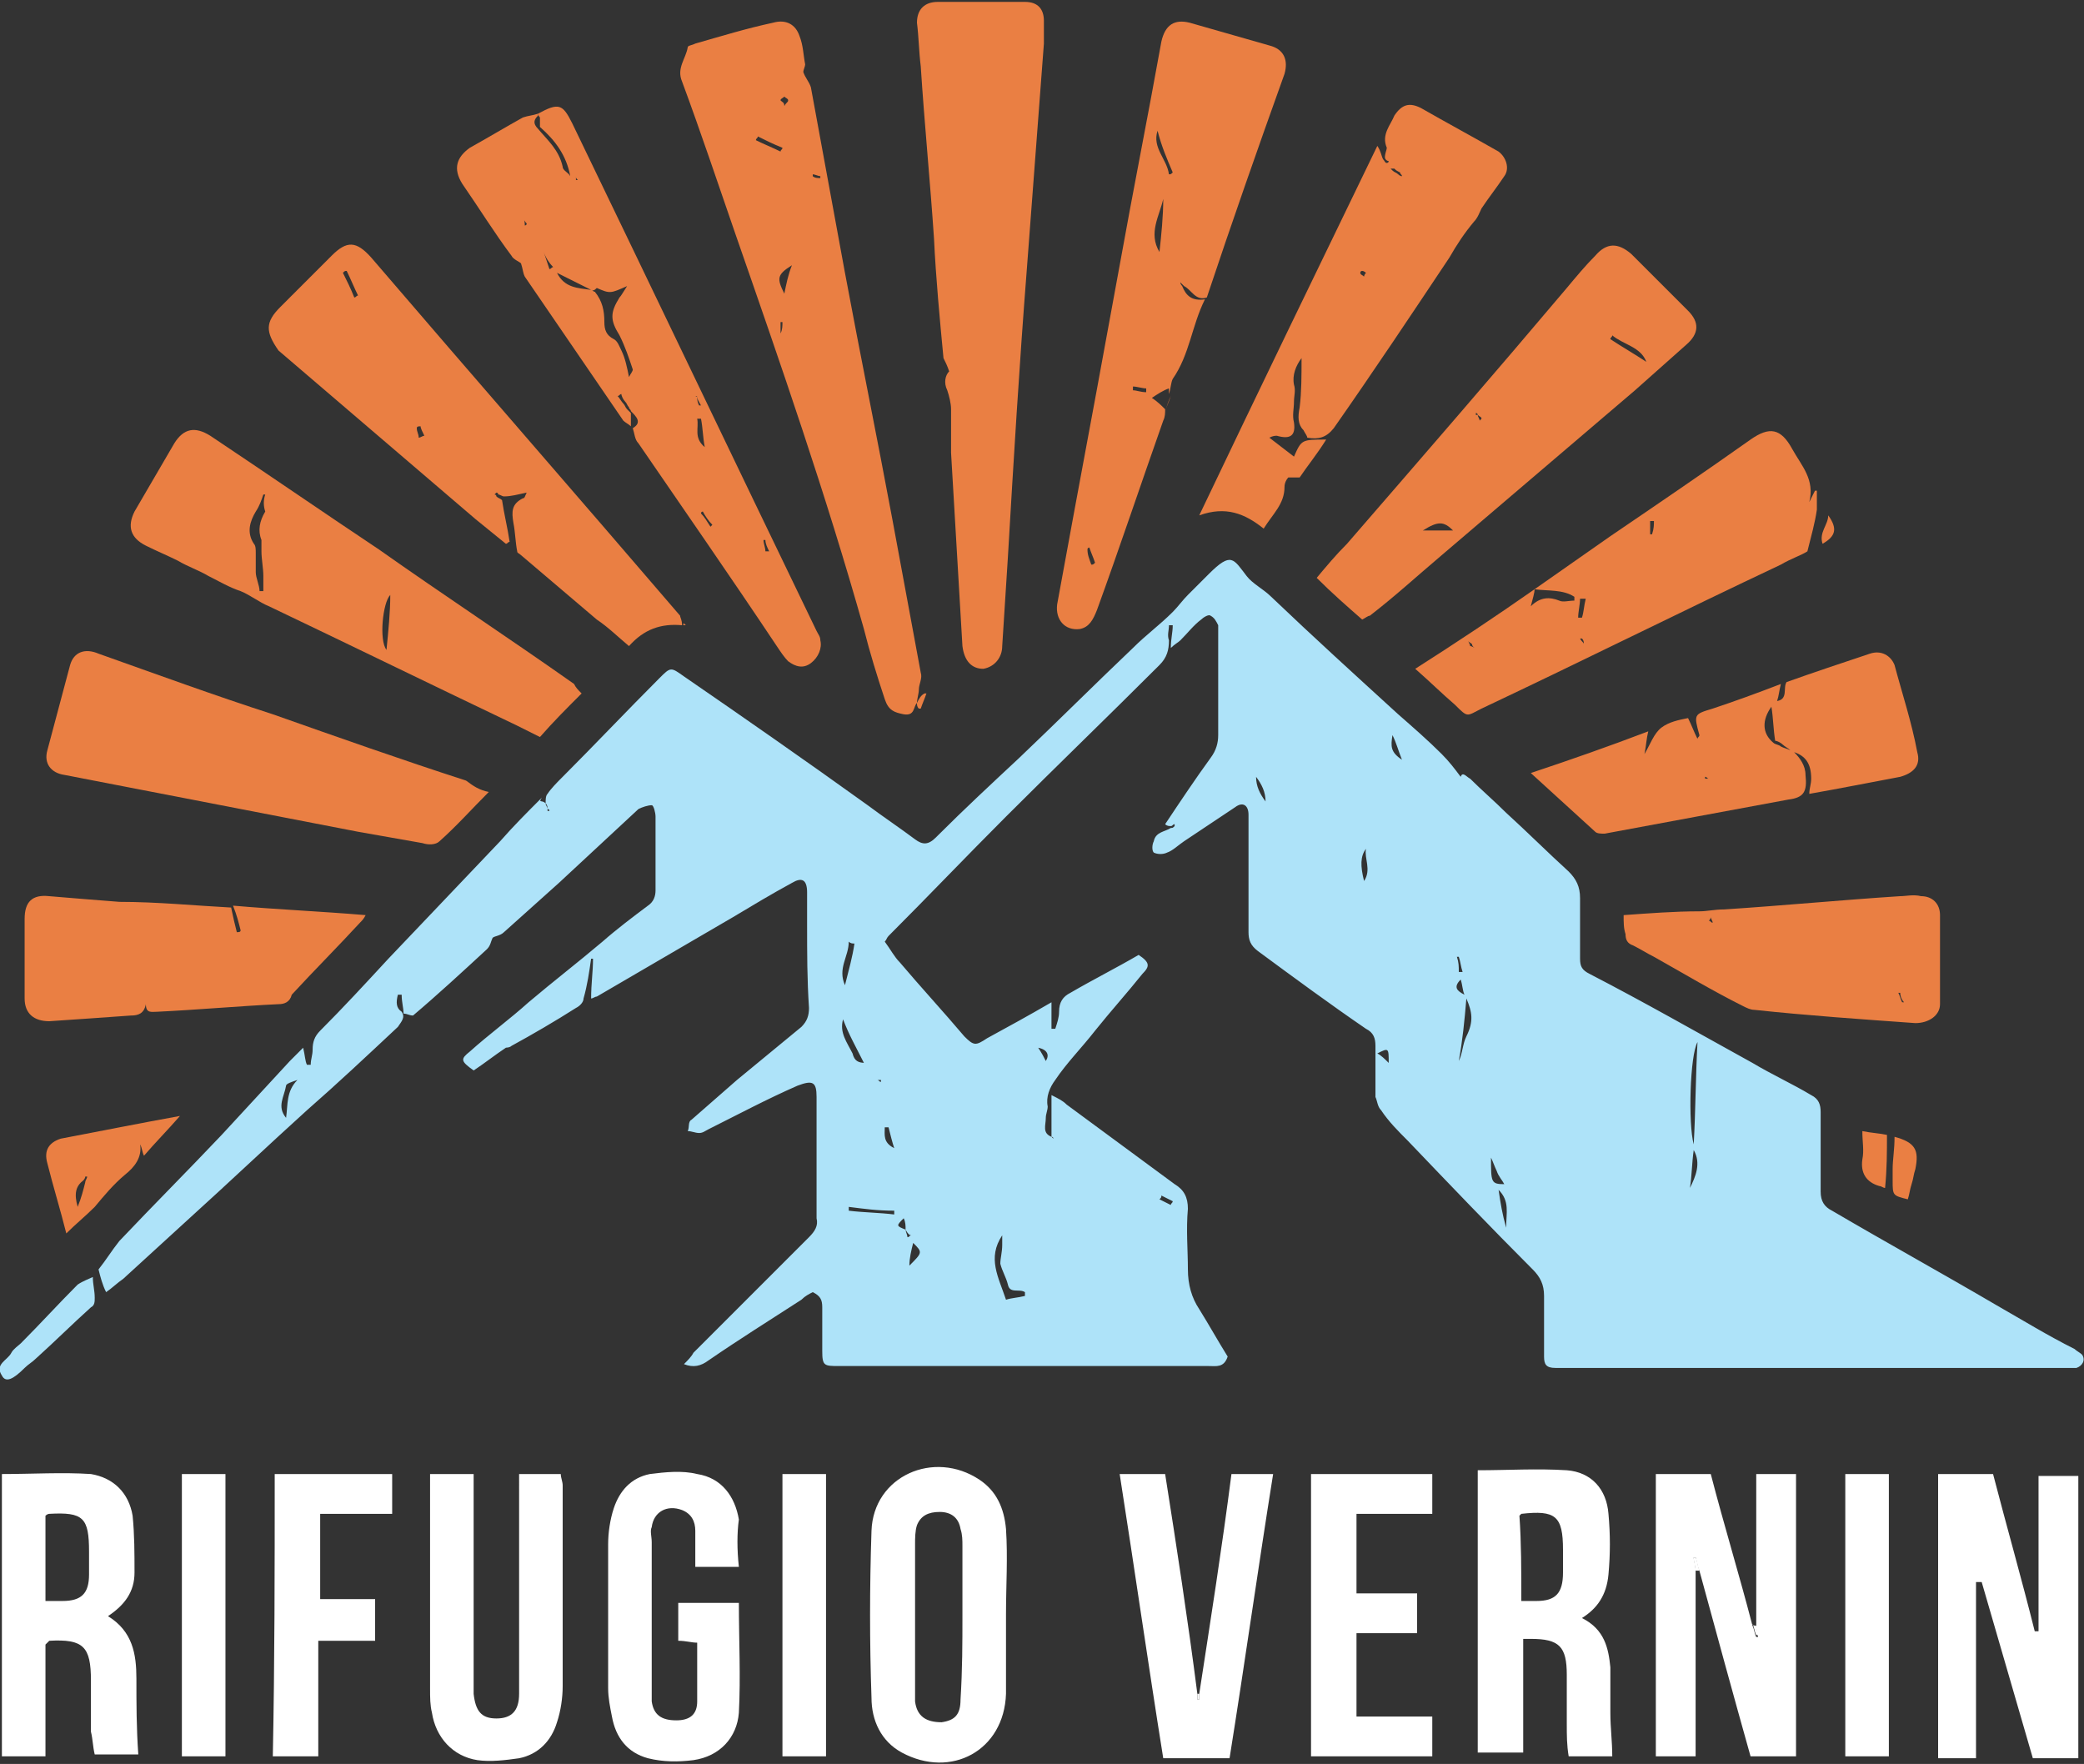
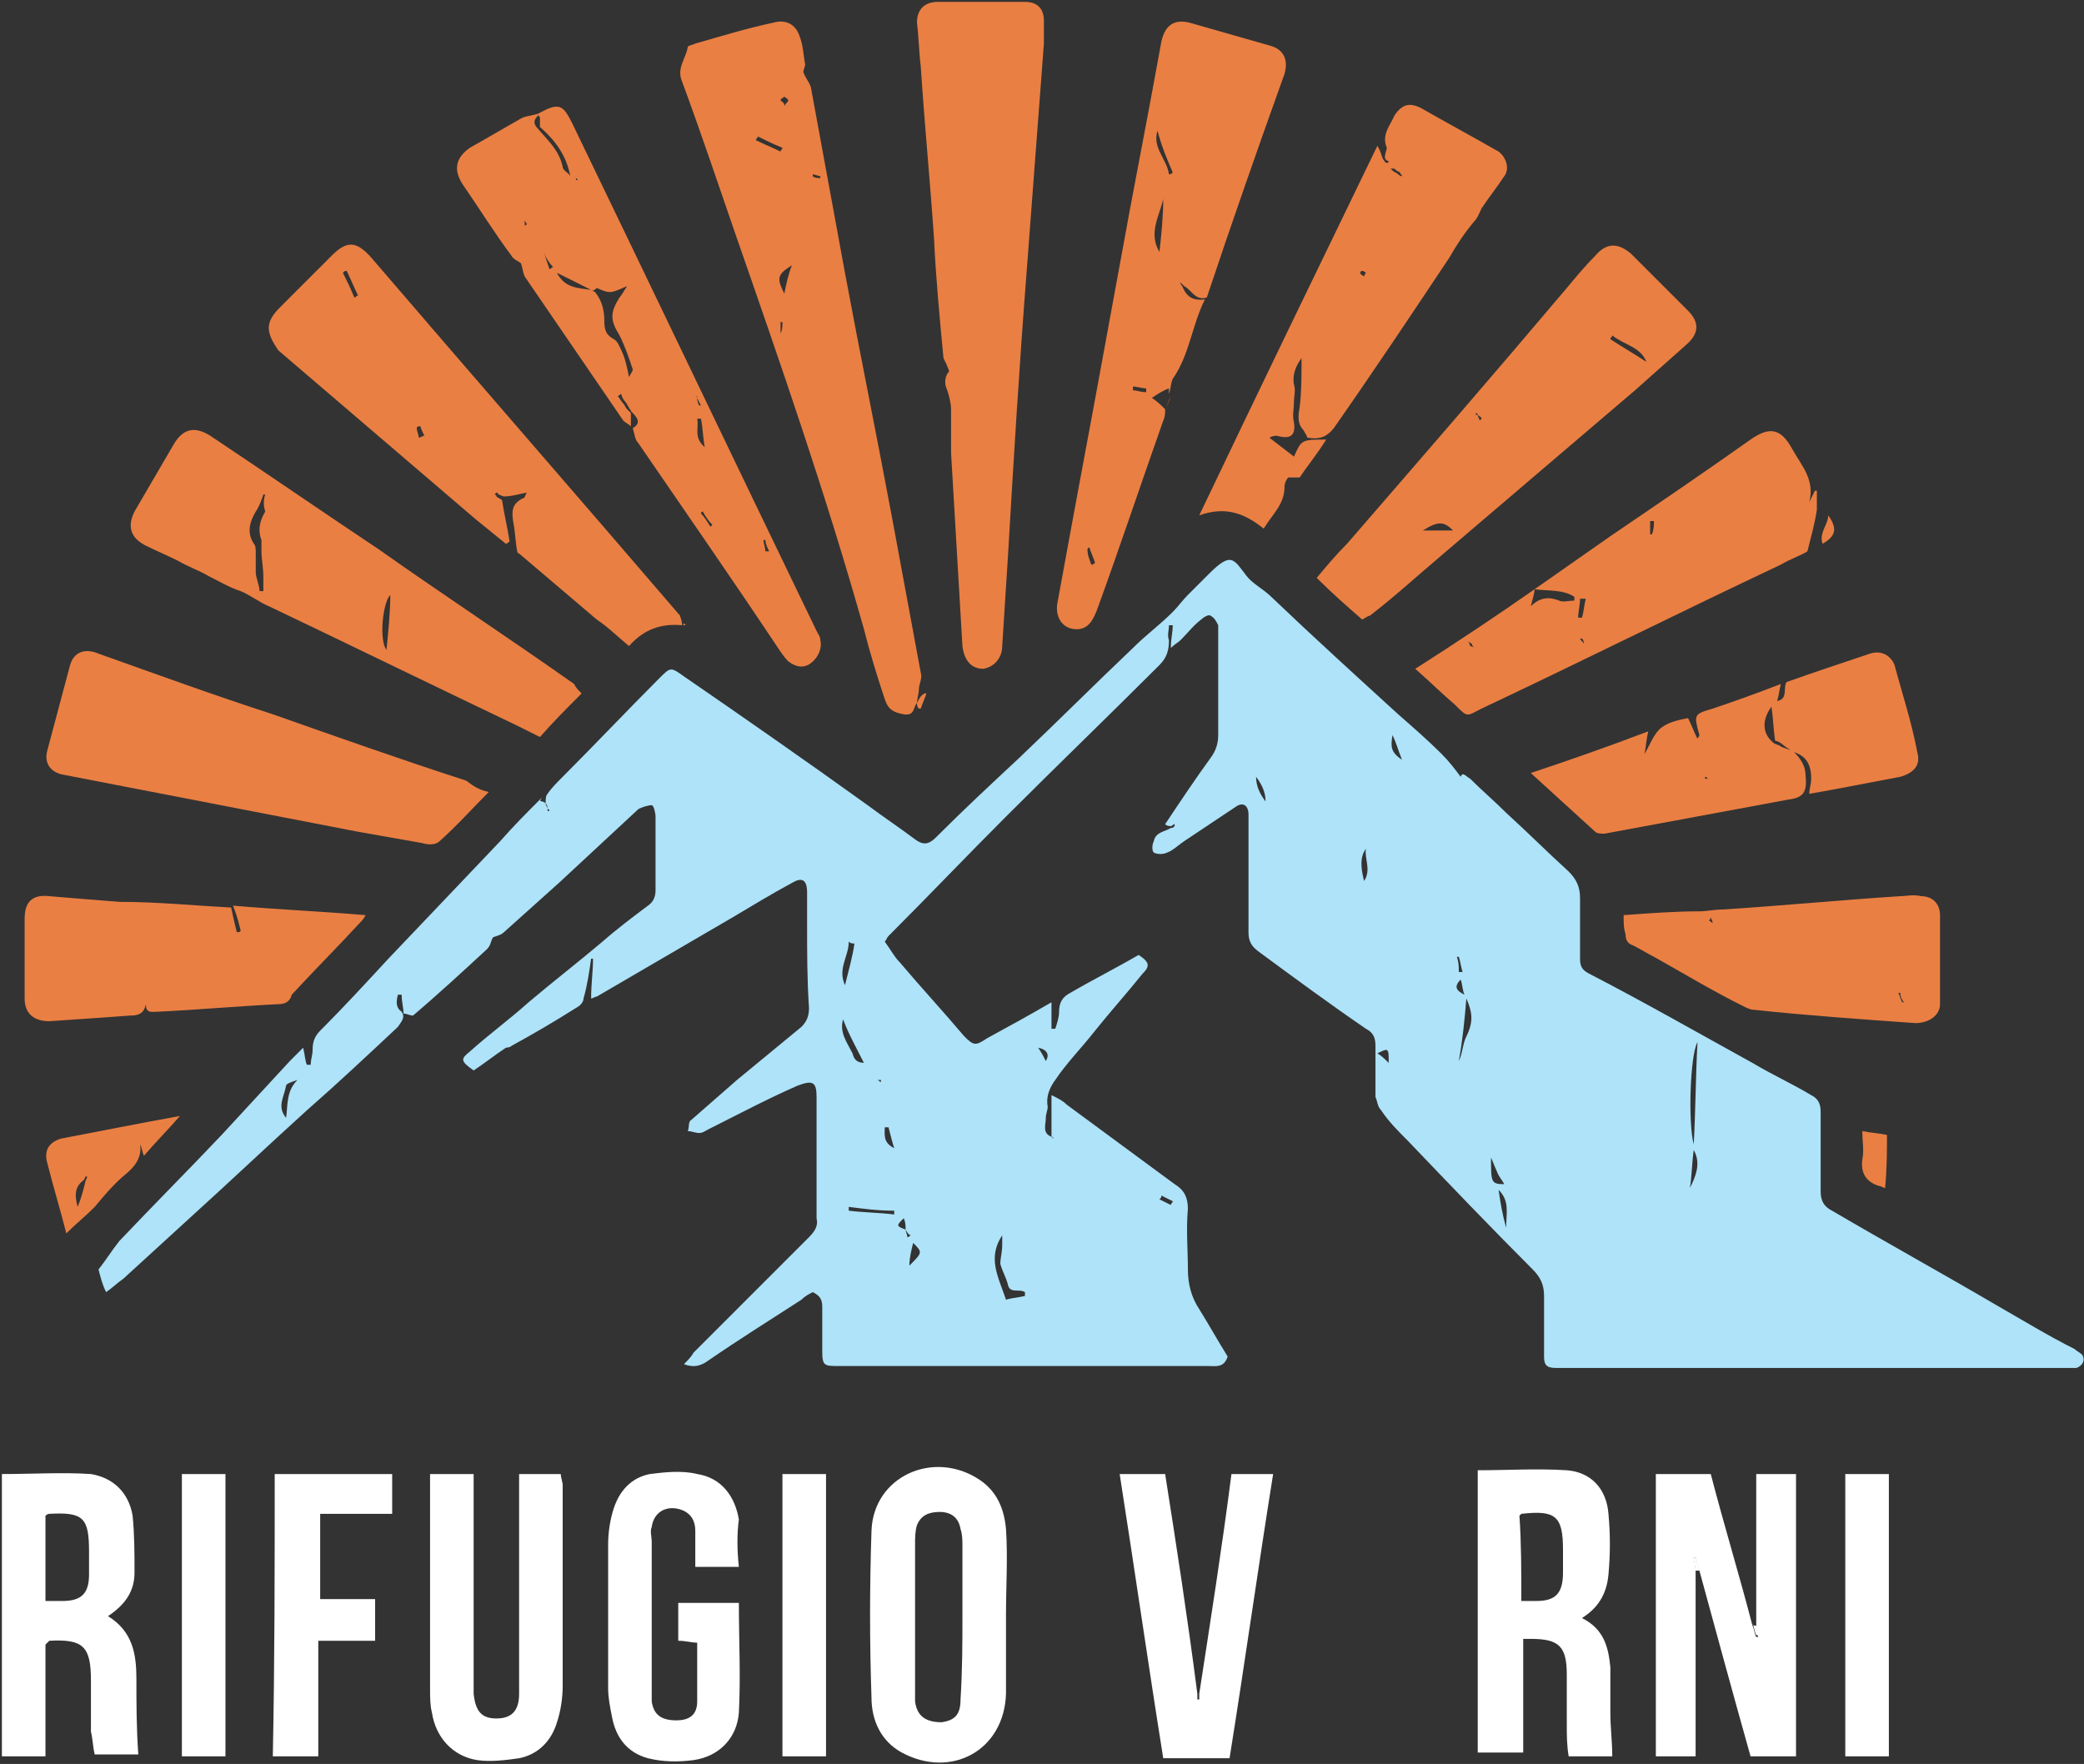
<svg xmlns="http://www.w3.org/2000/svg" version="1.1" id="Livello_1" x="0px" y="0px" width="110px" height="93.1px" viewBox="0 0 110 93.1" style="enable-background:new 0 0 110 93.1;" xml:space="preserve">
  <rect x="0" y="0" width="110" height="93.1" fill="#333333" stroke="none" />
  <style type="text/css">
	.st0{fill:#AEE3F9;}
	.st1{fill:#EA7F43;}
	.st2{fill:#FFFFFF;}
</style>
  <g>
    <path class="st0" d="M28.8,42.4c0-0.2,0-0.4,0.1-0.5c0.2-0.3,0.5-0.6,0.8-0.9c1.7-1.7,3.4-3.5,5.1-5.2c0.6-0.6,0.6-0.6,1.3-0.1   c3.2,2.2,6.5,4.5,9.7,6.8c0.8,0.6,1.7,1.2,2.5,1.8c0.4,0.3,0.7,0.3,1.1-0.1c0,0,0,0,0.1-0.1c1.4-1.4,2.8-2.7,4.3-4.1   c2-1.9,4-3.9,6-5.8c0.7-0.7,1.4-1.2,2.1-1.9c0.3-0.3,0.5-0.6,0.8-0.9c0.4-0.4,0.7-0.7,1.1-1.1c1.2-1.2,1.3-0.8,2,0.1   c0.3,0.4,0.9,0.7,1.3,1.1c2.2,2.1,4.4,4.1,6.7,6.2c0.8,0.7,1.6,1.4,2.3,2.1c0.4,0.4,0.7,0.8,1,1.2c0.1-0.3,0.3,0,0.5,0.1   c0.6,0.6,1.3,1.2,1.9,1.8c1.1,1,2.2,2.1,3.3,3.1c0.4,0.4,0.6,0.8,0.6,1.4c0,1.1,0,2.2,0,3.2c0,0.4,0.1,0.6,0.5,0.8   c2.9,1.5,5.7,3.1,8.6,4.7c1,0.6,2.1,1.1,3.1,1.7c0.4,0.2,0.5,0.5,0.5,0.9c0,1.4,0,2.8,0,4.2c0,0.5,0.2,0.8,0.6,1   c2.9,1.7,5.8,3.3,8.7,5c1.4,0.8,2.7,1.6,4.1,2.3c0.1,0.1,0.3,0.2,0.4,0.3c0.2,0.3,0,0.6-0.3,0.7c-0.2,0-0.4,0-0.6,0   c-8.8,0-17.6,0-26.5,0c-0.1,0-0.3,0-0.4,0c-0.5,0-0.6-0.2-0.6-0.6c0-1.1,0-2.1,0-3.2c0-0.6-0.2-1-0.6-1.4c-2.2-2.2-4.4-4.5-6.6-6.8   c-0.5-0.5-1-1-1.4-1.6c-0.2-0.2-0.2-0.5-0.3-0.7c0-0.9,0-1.8,0-2.7c0-0.4-0.1-0.7-0.5-0.9c-1.9-1.3-3.8-2.7-5.7-4.1   c-0.4-0.3-0.5-0.6-0.5-1c0-1.9,0-3.8,0-5.7c0-0.2,0-0.3,0-0.5c0-0.5-0.3-0.7-0.7-0.4c-0.9,0.6-1.8,1.2-2.7,1.8   c-0.3,0.2-0.6,0.5-0.9,0.6c-0.2,0.1-0.5,0.1-0.7,0c-0.1-0.1-0.1-0.4,0-0.6c0.1-0.5,0.6-0.5,0.9-0.7c0.1,0,0.1,0,0.2-0.1   c0,0,0-0.1,0-0.1c-0.1,0-0.1,0.1-0.2,0.1c-0.1,0-0.2,0-0.3-0.1c0.8-1.2,1.6-2.4,2.4-3.5c0.3-0.4,0.4-0.8,0.4-1.2c0-1.8,0-3.6,0-5.3   c0-0.2,0-0.4,0-0.5c-0.1-0.2-0.2-0.4-0.4-0.5c-0.1-0.1-0.4,0.1-0.5,0.2c-0.4,0.3-0.7,0.7-1.1,1.1c-0.1,0.1-0.3,0.2-0.5,0.4   c0-0.5,0.1-0.8,0.1-1.2c-0.1,0-0.2,0-0.2,0c0,0.3-0.1,0.5,0,0.8c0,0.5-0.1,0.9-0.5,1.3c-2.7,2.7-5.4,5.3-8.1,8   c-2.1,2.1-4.1,4.2-6.2,6.3c-0.1,0.1-0.1,0.2-0.2,0.3c0.3,0.4,0.5,0.8,0.8,1.1c1.1,1.3,2.3,2.6,3.4,3.9c0.5,0.5,0.6,0.5,1.2,0.1   c1.1-0.6,2.2-1.2,3.4-1.9c0,0.5,0,1,0,1.4c0.1,0,0.1,0,0.2,0c0.1-0.3,0.2-0.6,0.2-0.9c0-0.5,0.2-0.8,0.6-1c1.2-0.7,2.4-1.3,3.6-2   c0.6,0.4,0.6,0.6,0.2,1c-0.8,1-1.7,2-2.5,3c-0.7,0.9-1.5,1.7-2.1,2.6c-0.3,0.4-0.5,0.9-0.4,1.4c0,0.2-0.1,0.4-0.1,0.6   c0,0.4-0.2,0.8,0.3,1c0,0,0.1,0.1,0.1,0.1c0,0,0-0.1-0.1-0.1c0-0.7,0-1.4,0-2.2c0.4,0.2,0.6,0.3,0.8,0.5c1.9,1.4,3.8,2.8,5.7,4.2   c0.5,0.3,0.7,0.7,0.7,1.3c-0.1,1.1,0,2.2,0,3.2c0,0.8,0.2,1.5,0.6,2.1c0.5,0.8,1,1.7,1.5,2.5c-0.2,0.6-0.6,0.5-1,0.5   c-4.1,0-8.3,0-12.4,0c-2.4,0-4.7,0-7.1,0c-0.8,0-0.9,0-0.9-0.8c0-0.8,0-1.5,0-2.3c0-0.4-0.1-0.6-0.5-0.8c-0.2,0.1-0.4,0.2-0.6,0.4   c-1.7,1.1-3.3,2.1-4.9,3.2c-0.4,0.3-0.8,0.4-1.3,0.2c0.2-0.2,0.4-0.4,0.5-0.6c2-2,4-4,6.1-6.1c0.3-0.3,0.5-0.6,0.4-1   c0-2.1,0-4.3,0-6.4c0-0.8-0.2-0.9-1-0.6c-1.6,0.7-3.1,1.5-4.7,2.3c-0.2,0.1-0.3,0.2-0.5,0.2c-0.2,0-0.4-0.1-0.6-0.1   c0.1-0.2,0-0.5,0.2-0.6c0.8-0.7,1.6-1.4,2.4-2.1c1.1-0.9,2.3-1.9,3.4-2.8c0.3-0.3,0.4-0.6,0.4-1c-0.1-1.5-0.1-2.9-0.1-4.4   c0-0.6,0-1.1,0-1.7c0-0.7-0.3-0.8-0.8-0.5c-1.1,0.6-2.1,1.2-3.1,1.8c-2.4,1.4-4.8,2.8-7.2,4.2c-0.1,0-0.2,0.1-0.3,0.1   c0-0.8,0.1-1.4,0.1-2.1c0,0,0,0-0.1,0c-0.1,0.7-0.2,1.4-0.4,2.1c0,0.2-0.2,0.4-0.4,0.5c-1.1,0.7-2.3,1.4-3.4,2   c-0.1,0.1-0.3,0.1-0.4,0.1c0,0,0,0,0-0.1c0,0,0,0,0,0c0,0,0,0,0.1,0.1c-0.6,0.4-1.1,0.8-1.7,1.2c-0.7-0.5-0.7-0.6-0.2-1   c1-0.9,2.1-1.7,3.1-2.6c1.3-1.1,2.6-2.1,3.9-3.2c0.8-0.7,1.6-1.3,2.4-1.9c0.3-0.2,0.4-0.5,0.4-0.8c0-1.3,0-2.6,0-3.9   c0-0.2-0.1-0.6-0.2-0.6c-0.2,0-0.5,0.1-0.7,0.2c-1.4,1.3-2.8,2.6-4.2,3.9c-1,0.9-1.9,1.7-2.9,2.6c-0.2,0.2-0.5,0.2-0.6,0.3   c-0.1,0.2-0.1,0.4-0.3,0.6c-1.3,1.2-2.6,2.4-3.9,3.5c-0.2,0-0.3-0.1-0.5-0.1c0-0.3-0.1-0.6-0.1-1c-0.1,0-0.1,0-0.2,0   c-0.1,0.4-0.1,0.7,0.2,0.9c0.2,0.3,0,0.5-0.2,0.8c-1.6,1.5-3.2,3-4.8,4.4c-2.1,1.9-4.1,3.8-6.2,5.7c-1.2,1.1-2.3,2.1-3.5,3.2   c-0.3,0.2-0.6,0.5-0.9,0.7c-0.2-0.4-0.3-0.8-0.4-1.2c0,0,0,0,0,0c0.4-0.5,0.7-1,1.1-1.5c1.8-1.9,3.6-3.7,5.4-5.6   c1.2-1.3,2.4-2.6,3.6-3.9c0.2-0.2,0.4-0.4,0.7-0.7c0.1,0.4,0.1,0.7,0.2,0.9c0.1,0,0.1,0,0.2,0c0-0.3,0.1-0.5,0.1-0.8   c0-0.4,0.1-0.7,0.4-1c1.2-1.2,2.4-2.5,3.6-3.8c2-2.1,3.9-4.1,5.9-6.2c0.7-0.8,1.4-1.5,2.2-2.3C28.4,42.4,28.6,42.2,28.8,42.4   c0,0.1,0.1,0.2,0.1,0.3c0,0,0,0,0,0.1c0,0,0,0,0.1,0c0,0,0-0.1-0.1-0.1C28.9,42.6,28.9,42.5,28.8,42.4z M62.2,63.7   C62.2,63.7,62.2,63.7,62.2,63.7C62.2,63.7,62.2,63.7,62.2,63.7C62.2,63.7,62.2,63.7,62.2,63.7C62.2,63.8,62.2,63.8,62.2,63.7   C62.3,63.8,62.3,63.8,62.2,63.7C62.3,63.8,62.2,63.8,62.2,63.7z M46.3,57c-0.1-0.1-0.1-0.1-0.2-0.2c-0.1-0.2-0.2-0.3-0.3-0.5   c-0.1-0.1-0.1-0.1-0.2-0.2c-0.4-0.8-0.8-1.5-1.1-2.3c-0.2,0.7,0.2,1.2,0.5,1.8c0.1,0.4,0.3,0.5,0.7,0.5c0.1,0.1,0.1,0.1,0.2,0.2   c0.1,0.2,0.2,0.3,0.3,0.5C46.2,56.9,46.2,56.9,46.3,57c0.1,0,0.1,0.1,0.2,0.1c0,0,0-0.1,0-0.1C46.4,57,46.3,57,46.3,57z M47.8,64.9   c0,0.1,0.1,0.3,0.1,0.4c0.1,0,0.1-0.1,0.2-0.1C48,65.2,47.9,65.1,47.8,64.9c0-0.2,0-0.4-0.1-0.6C47.3,64.7,47.3,64.7,47.8,64.9z    M66.3,41C66.3,41,66.3,41,66.3,41C66.3,41,66.2,41,66.3,41C66.2,41,66.3,41,66.3,41c0,0.5,0.2,0.9,0.5,1.3   C66.8,41.8,66.6,41.4,66.3,41z M89.4,60.4c0.1-1.8,0.1-3.6,0.2-5.4C89.2,55.7,89.1,59.3,89.4,60.4z M54.1,68.4c0-0.1,0-0.1,0-0.2   c-0.3-0.2-0.8,0.1-0.9-0.4c-0.1-0.4-0.3-0.7-0.4-1.1c0-0.3,0.1-0.6,0.1-1c0-0.2,0-0.3,0-0.5c-0.8,1.2-0.2,2.2,0.2,3.4   C53.4,68.5,53.7,68.5,54.1,68.4z M77.4,52.7c-0.1,1.2-0.2,2.2-0.4,3.3c0.2-0.4,0.2-0.9,0.4-1.3C77.8,53.9,77.7,53.4,77.4,52.7z    M44.6,52c0.2-0.8,0.4-1.5,0.5-2.2c-0.1,0-0.2,0-0.3-0.1C44.8,50.5,44.2,51.1,44.6,52z M15.1,59c0.1-0.7,0-1.4,0.6-2   c-0.3,0.1-0.6,0.2-0.6,0.3C15,57.9,14.6,58.4,15.1,59z M78.7,61.1c0,1.3,0,1.4,0.7,1.4c-0.1-0.2-0.3-0.4-0.4-0.7   C78.9,61.6,78.8,61.3,78.7,61.1z M44.8,63.7c0,0.1,0,0.1,0,0.2c0.8,0.1,1.6,0.1,2.4,0.2c0-0.1,0-0.1,0-0.2   C46.3,63.9,45.6,63.8,44.8,63.7z M72,46.5c0.4-0.6,0-1.2,0.1-1.7C71.8,45.2,71.8,45.7,72,46.5z M89.4,60.7c-0.1,0.7-0.1,1.4-0.2,2   C89.5,62.1,89.8,61.4,89.4,60.7z M48,66.8c0.7-0.7,0.7-0.7,0.2-1.2C48.1,66,48,66.4,48,66.8z M46.9,59.5c-0.1,0-0.1,0-0.2,0   c0,0.4-0.1,0.8,0.5,1.1C47.1,60.3,47,59.9,46.9,59.5z M74,40.1c-0.2-0.5-0.3-0.9-0.5-1.3C73.4,39.4,73.4,39.7,74,40.1z M79.5,64.8   c0-0.8,0.2-1.4-0.4-2C79.2,63.5,79.3,64.1,79.5,64.8z M73.3,56.1c0-0.8,0-0.8-0.6-0.5C72.9,55.7,73.1,55.9,73.3,56.1z M77.3,52.5   c-0.1-0.2-0.1-0.5-0.2-0.8C76.7,52.1,76.9,52.3,77.3,52.5z M77,51.3c0.1,0,0.2,0,0.2,0c-0.1-0.3-0.1-0.5-0.2-0.8c0,0-0.1,0-0.1,0   C77,50.8,77,51,77,51.3z M55.2,56c0.2-0.3,0.1-0.6-0.4-0.7C55,55.6,55.1,55.8,55.2,56z M61.3,63.1c0,0.1,0,0.1-0.1,0.2   c0.2,0.1,0.4,0.2,0.6,0.3c0-0.1,0.1-0.1,0.1-0.2C61.7,63.3,61.5,63.2,61.3,63.1z" />
    <path class="st1" d="M48.4,37.1c-0.2,0.2-0.1,0.7-0.7,0.6c-0.5-0.1-0.8-0.2-1-0.8c-0.4-1.2-0.8-2.5-1.1-3.7c-2-7.1-4.4-14-6.8-20.9   C37.9,9.7,37,7,36,4.3c-0.3-0.7,0.2-1.2,0.3-1.8c0-0.1,0.2-0.1,0.4-0.2c1.4-0.4,2.7-0.8,4.1-1.1C41.5,1,42,1.3,42.2,1.9   c0.2,0.5,0.2,1,0.3,1.5c0,0.1-0.1,0.3-0.1,0.4c0.1,0.3,0.3,0.5,0.4,0.8c0.6,3.3,1.2,6.5,1.8,9.8c0.8,4.3,1.7,8.7,2.5,13   c0.5,2.7,1,5.4,1.5,8.1c0.1,0.3-0.1,0.6-0.1,0.9C48.5,36.6,48.4,36.9,48.4,37.1L48.4,37.1z M40,7.2c0,0.1-0.1,0.1-0.1,0.2   c0.4,0.2,0.9,0.4,1.3,0.6c0-0.1,0.1-0.1,0.1-0.2C40.8,7.6,40.4,7.4,40,7.2z M41.4,15.5c0.1-0.5,0.2-1,0.4-1.5   C41,14.5,41,14.7,41.4,15.5z M41.4,5.6c0.1-0.2,0.2-0.2,0.2-0.3c0-0.1-0.1-0.1-0.2-0.2c-0.1,0.1-0.2,0.1-0.2,0.2   C41.3,5.4,41.4,5.4,41.4,5.6z M43.3,9.4c0,0,0-0.1,0-0.1c-0.1,0-0.3-0.1-0.4-0.1c0,0,0,0.1,0,0.1C43,9.4,43.2,9.4,43.3,9.4z    M41.2,17.6C41.2,17.6,41.2,17.6,41.2,17.6c0.1-0.2,0.1-0.4,0.1-0.6c0,0-0.1,0-0.1,0C41.2,17.2,41.2,17.4,41.2,17.6z M41.4,9   C41.4,9.1,41.3,9.1,41.4,9c0,0.1,0,0.1,0,0.2c0,0,0,0,0,0C41.4,9.1,41.4,9.1,41.4,9z" />
    <path class="st1" d="M50.1,19.6c-0.1-0.3-0.2-0.5-0.3-0.7c-0.2-2.1-0.4-4.2-0.5-6.3c-0.2-3-0.5-6-0.7-9.1c-0.1-0.8-0.1-1.5-0.2-2.3   c0-0.7,0.4-1.1,1.1-1.1c1.5,0,3.1,0,4.6,0c0.7,0,1,0.4,1,1c0,0.4,0,0.8,0,1.2c-0.3,4-0.6,7.9-0.9,11.9c-0.4,5.1-0.7,10.1-1,15.2   c-0.1,1.5-0.2,3.1-0.3,4.7c0,0.6-0.4,1.1-1,1.2c-0.6,0-1-0.4-1.1-1.2c-0.2-3.4-0.4-6.8-0.6-10.2c0-0.8,0-1.5,0-2.3   c0-0.3-0.1-0.7-0.2-1C49.8,20.2,49.9,19.8,50.1,19.6z M52.9,13.2C52.9,13.3,52.9,13.3,52.9,13.2c0.1,0,0.3,0,0.4,0c0,0,0,0,0,0   C53.2,13.2,53,13.2,52.9,13.2z" />
    <path class="st1" d="M61.5,21.6c0,0.2,0,0.4-0.1,0.6c-1.2,3.4-2.3,6.7-3.5,10c-0.2,0.5-0.4,0.9-0.9,1c-0.8,0.1-1.3-0.5-1.2-1.3   c0.3-1.6,0.6-3.3,0.9-4.9c0.8-4.3,1.6-8.6,2.4-13c0.7-3.9,1.5-7.9,2.2-11.8c0.2-0.9,0.7-1.2,1.5-1C64.2,1.6,65.6,2,67,2.4   c0.8,0.2,1,0.8,0.8,1.5c-1.4,3.9-2.8,7.9-4.1,11.8c-0.6,0.2-0.8-0.4-1.2-0.6c-0.1-0.1-0.1-0.1-0.2-0.2c0,0.1,0.1,0.2,0.1,0.2   c0.2,0.5,0.5,0.8,1.2,0.7c-0.7,1.4-0.8,2.9-1.7,4.2c-0.1,0.2-0.1,0.5-0.2,0.8l0,0c0-0.1,0-0.2,0-0.3c-0.3,0.1-0.6,0.3-0.9,0.5   C61.1,21.2,61.3,21.4,61.5,21.6L61.5,21.6z M61.4,10.5c-0.2,0.9-0.8,1.8-0.2,2.8C61.3,12.4,61.4,11.4,61.4,10.5z M61.1,6.9   c-0.3,0.9,0.5,1.5,0.6,2.3c0.1,0,0.1,0,0.2-0.1C61.6,8.4,61.3,7.7,61.1,6.9z M57.6,29.8c0.1,0,0.1,0,0.2-0.1   c-0.1-0.3-0.2-0.5-0.3-0.8c0,0-0.1,0-0.1,0.1C57.4,29.3,57.5,29.5,57.6,29.8z M60.5,20.7c0-0.1,0-0.1,0-0.2c-0.2,0-0.5-0.1-0.7-0.1   c0,0.1,0,0.1,0,0.2C60,20.6,60.2,20.7,60.5,20.7z" />
    <path class="st1" d="M28.4,6c1.1-0.6,1.3-0.5,1.8,0.5c4.3,8.9,8.6,17.9,12.9,26.8c0.1,0.2,0.2,0.3,0.2,0.5c0.1,0.4-0.1,0.9-0.5,1.2   c-0.4,0.3-0.8,0.2-1.2-0.1c-0.2-0.2-0.4-0.5-0.6-0.8c-2.4-3.6-4.9-7.2-7.3-10.7c-0.2-0.2-0.2-0.5-0.3-0.8c0.5-0.3,0.2-0.6-0.1-0.9   c0-0.1-0.1-0.1-0.1-0.2c-0.1-0.1-0.1-0.2-0.2-0.3c-0.1-0.1-0.2-0.3-0.2-0.4c-0.1,0-0.1,0.1-0.2,0.1c0.1,0.1,0.2,0.3,0.3,0.4   c0.1,0.1,0.1,0.2,0.2,0.3c0.1,0.1,0.1,0.1,0.2,0.2c0,0.2,0,0.4,0,0.7c-0.1-0.1-0.3-0.2-0.4-0.3c-1.7-2.5-3.5-5.1-5.2-7.6   c-0.1-0.2-0.1-0.4-0.2-0.7c-0.1-0.1-0.4-0.2-0.5-0.4c-0.9-1.2-1.7-2.5-2.6-3.8c-0.5-0.8-0.3-1.4,0.4-1.9c0.9-0.5,1.9-1.1,2.8-1.6   C27.9,6.1,28.1,6.1,28.4,6c0,0,0,0.1,0,0.1c-0.2,0.2-0.3,0.4,0,0.7c0.5,0.6,1.1,1.1,1.3,2c0,0.2,0.3,0.3,0.4,0.5   c-0.2-1.1-0.8-1.9-1.6-2.6c0-0.2,0-0.3,0-0.5C28.4,6.1,28.4,6,28.4,6z M27.6,11.5L27.6,11.5L27.6,11.5c0.1,0.1,0.1,0.3,0.1,0.4   c0,0,0.1,0,0.1-0.1C27.8,11.8,27.7,11.7,27.6,11.5z M28.7,13.3C28.6,13.3,28.6,13.3,28.7,13.3C28.6,13.3,28.6,13.3,28.7,13.3   C28.6,13.3,28.6,13.3,28.7,13.3c0.1,0.3,0.2,0.6,0.3,0.9c0.1,0,0.1-0.1,0.2-0.1C29,13.9,28.8,13.6,28.7,13.3z M31.2,15.3   c0.1,0,0.1,0.1,0.2,0.1c0.4,0.5,0.5,1,0.5,1.6c0,0.4,0.1,0.7,0.5,0.9c0.2,0.1,0.3,0.4,0.4,0.6c0.2,0.4,0.3,0.9,0.4,1.4   c0.1-0.2,0.2-0.3,0.2-0.4c-0.2-0.6-0.4-1.2-0.7-1.8c-0.5-0.8-0.5-1.2,0-2c0.1-0.1,0.2-0.3,0.4-0.6c-0.9,0.4-0.9,0.4-1.6,0.1   C31.3,15.4,31.3,15.3,31.2,15.3c-0.6-0.3-1.2-0.6-1.8-0.9C29.8,15.2,30.5,15.2,31.2,15.3z M37,22.1c-0.1,0-0.1,0-0.2,0   c0.1,0.5-0.2,1,0.4,1.5C37.1,23.1,37.1,22.6,37,22.1z M37.5,27.8c0,0,0.1-0.1,0.1-0.1c-0.2-0.2-0.4-0.5-0.5-0.7   C37.1,27,37,27,37,27.1C37.2,27.3,37.3,27.5,37.5,27.8z M40.4,28.5c0,0-0.1,0-0.1,0c0,0.2,0.1,0.4,0.1,0.6c0.1,0,0.1,0,0.2,0   C40.5,28.9,40.4,28.7,40.4,28.5z M36.8,20.9C36.7,20.9,36.7,21,36.8,20.9c0,0.2,0,0.3,0.1,0.5c0,0,0.1,0,0.1,0   C36.9,21.2,36.8,21.1,36.8,20.9z M30.4,9.3C30.4,9.3,30.3,9.4,30.4,9.3c0,0.1,0,0.1,0,0.2c0,0,0.1,0,0.1,0   C30.4,9.4,30.4,9.4,30.4,9.3z" />
    <path class="st1" d="M36,33c-1.1-0.1-2,0.2-2.8,1.1c-0.6-0.5-1.1-1-1.7-1.4c-1.3-1.1-2.7-2.3-4-3.4c-0.1-0.1-0.2-0.1-0.2-0.2   c-0.1-0.5-0.1-1-0.2-1.5c-0.1-0.6-0.1-1,0.5-1.3c0.1,0,0.1-0.1,0.2-0.3c-0.5,0.1-0.8,0.2-1.2,0.2c-0.1,0-0.2-0.1-0.3-0.1   c0,0,0-0.1-0.1-0.1c0,0,0,0-0.1,0.1c0,0,0.1,0,0.1,0.1c0.1,0.1,0.2,0.1,0.3,0.2c0.1,0.7,0.3,1.5,0.4,2.2c-0.1,0-0.1,0.1-0.2,0.1   c-0.5-0.4-1.1-0.9-1.6-1.3c-3.5-3-6.9-5.9-10.4-8.9C14,17.5,14,17,14.8,16.2c0.9-0.9,1.8-1.8,2.7-2.7c0.8-0.8,1.3-0.8,2.1,0.1   c5.4,6.3,10.9,12.6,16.3,18.9C35.9,32.6,36,32.7,36,33C36,32.9,36,32.9,36,33z M18.7,15.7c0.1,0,0.1-0.1,0.2-0.1   c-0.2-0.4-0.4-0.9-0.6-1.3c-0.1,0-0.1,0-0.2,0.1C18.3,14.8,18.5,15.2,18.7,15.7z M22.2,22.5c-0.1,0-0.2,0-0.2,0.1   c0,0.2,0.1,0.3,0.1,0.5c0.1,0,0.2-0.1,0.3-0.1C22.3,22.8,22.2,22.6,22.2,22.5z" />
    <path class="st1" d="M30.7,36.6c-0.8,0.8-1.5,1.5-2.2,2.3c-0.4-0.2-0.8-0.4-1.2-0.6c-4.4-2.1-8.7-4.2-13.1-6.3   c-0.5-0.2-1-0.6-1.5-0.8c-0.6-0.2-1.1-0.5-1.7-0.8c-0.5-0.3-1.1-0.5-1.6-0.8c-0.6-0.3-1.1-0.5-1.7-0.8c-0.8-0.4-1-1-0.6-1.8   c0.7-1.2,1.4-2.4,2.1-3.6c0.5-0.8,1.1-0.9,1.9-0.4c3,2,5.9,4,8.9,6c3.4,2.4,6.9,4.7,10.3,7.1C30.4,36.3,30.5,36.4,30.7,36.6z    M14,26.1c0,0-0.1,0-0.1,0c-0.1,0.3-0.2,0.6-0.4,0.9c-0.3,0.5-0.5,1.1-0.1,1.7c0.1,0.1,0.1,0.3,0.1,0.5c0,0.3,0,0.7,0,1   c0,0.3,0.2,0.7,0.2,1c0.1,0,0.1,0,0.2,0c0-0.3,0-0.5,0-0.8c0-0.4-0.1-0.9-0.1-1.3c0-0.2,0-0.4,0-0.6c-0.2-0.5-0.1-1,0.2-1.5   C13.9,26.7,13.9,26.4,14,26.1z M20.4,34.3c0.1-1,0.2-2,0.2-2.9C20.2,31.8,20,33.8,20.4,34.3z" />
    <path class="st1" d="M71.9,32.7c-0.8-0.7-1.6-1.4-2.4-2.2c0.5-0.6,1-1.2,1.6-1.8c3.9-4.5,7.8-9,11.6-13.5c0.5-0.6,1-1.2,1.5-1.7   c0.6-0.7,1.2-0.7,1.9-0.1c1,1,2,2,3,3c0.6,0.6,0.6,1.2-0.1,1.8c-0.9,0.8-1.8,1.6-2.7,2.4c-3.4,2.9-6.8,5.8-10.2,8.7   c-1.3,1.1-2.5,2.2-3.8,3.2C72.2,32.5,72.1,32.6,71.9,32.7z M78,21.9c0,0,0-0.1-0.1-0.1c0,0,0,0.1,0,0.1C78,21.9,78,21.9,78,21.9   c0,0.1,0.1,0.2,0.1,0.3c0,0,0.1-0.1,0.1-0.1C78.2,22,78.1,22,78,21.9z M86.9,19.1C86.9,19.1,87,19.1,86.9,19.1   C87,19.1,86.9,19.1,86.9,19.1c-0.3-0.8-1.2-0.9-1.8-1.4c0,0.1-0.1,0.1-0.1,0.2C85.6,18.3,86.3,18.7,86.9,19.1z M75.1,28   c0.6,0,1.1,0,1.6,0C76.2,27.5,75.9,27.5,75.1,28z" />
    <path class="st1" d="M73.1,8.3c0-0.2,0.1-0.4,0.1-0.5c-0.3-0.7,0.2-1.2,0.4-1.7C74,5.5,74.4,5.4,75,5.7c1.4,0.8,2.7,1.5,4.1,2.3   c0.4,0.3,0.6,0.9,0.3,1.3c-0.4,0.6-0.8,1.1-1.2,1.7c-0.1,0.2-0.2,0.5-0.4,0.7c-0.5,0.6-0.9,1.2-1.3,1.9c-2,3-4,6-6.1,9   c-0.4,0.5-0.8,0.6-1.4,0.5c0-0.1-0.1-0.2-0.2-0.4c-0.3-0.3-0.3-0.7-0.2-1.2c0.1-0.8,0.1-1.7,0.1-2.6c-0.3,0.4-0.5,0.9-0.4,1.4   c0.1,0.3,0,0.6,0,0.9c0,0.4-0.1,0.7,0,1.1c0.1,0.7-0.2,0.9-0.9,0.7c-0.1,0-0.2,0-0.4,0.1c0.4,0.3,0.9,0.7,1.3,1   c0.4-0.9,0.4-0.9,1.7-0.9c-0.5,0.8-1,1.4-1.4,2c-0.3,0-0.5,0-0.6,0c-0.1,0.1-0.2,0.3-0.2,0.5c0,0.9-0.6,1.4-1.1,2.2   c-1-0.8-2-1.2-3.4-0.7c3.1-6.5,6.2-12.9,9.4-19.5C72.9,8,72.9,8.2,73,8.4c0.1,0.1,0.1,0.2,0.2,0.2c0,0,0.1,0,0.1-0.1   C73.2,8.5,73.1,8.4,73.1,8.3z M74,9.3c0-0.1-0.1-0.1-0.1-0.2C73.7,9,73.7,9,73.6,8.9c-0.1,0-0.1,0-0.2,0c0,0,0.1,0.1,0.1,0.1   c0.1,0.1,0.2,0.1,0.3,0.2C73.8,9.2,73.9,9.3,74,9.3c0,0,0.1,0,0.1,0C74,9.3,74,9.3,74,9.3z M72.1,14.4c0,0-0.1-0.1-0.2-0.1   c-0.1,0-0.1,0.1-0.1,0.1c0,0.1,0.1,0.1,0.2,0.2C72,14.6,72,14.5,72.1,14.4z" />
    <path class="st1" d="M25.8,41.8c-0.9,0.9-1.7,1.8-2.6,2.6c-0.2,0.2-0.6,0.2-0.9,0.1c-1.1-0.2-2.3-0.4-3.4-0.6   c-4.1-0.8-8.3-1.6-12.4-2.4c-1-0.2-2.1-0.4-3.1-0.6c-0.7-0.1-1.1-0.6-0.9-1.3c0.4-1.5,0.8-3,1.2-4.5c0.2-0.7,0.8-0.9,1.5-0.6   c3.1,1.1,6.1,2.2,9.2,3.2c3.4,1.2,6.8,2.4,10.2,3.5C25,41.5,25.3,41.7,25.8,41.8z" />
    <path class="st1" d="M81,31.1c1.3-0.9,2.7-1.9,4-2.8c2.5-1.7,5-3.4,7.4-5.1c1-0.7,1.6-0.6,2.2,0.5c0.5,0.9,1.2,1.6,0.9,2.8   c0.1-0.2,0.2-0.4,0.3-0.6c0,0,0.1,0,0.1,0c0,0.3,0,0.7,0,1c-0.1,0.7-0.3,1.4-0.5,2.2c-0.3,0.2-0.9,0.4-1.4,0.7   c-5.3,2.5-10.5,5.1-15.8,7.6c-0.8,0.4-0.7,0.5-1.4-0.2c-0.7-0.6-1.3-1.2-2.1-1.9C76.9,33.9,79,32.5,81,31.1c0,0.2-0.1,0.5-0.2,0.9   c0.5-0.5,1-0.5,1.5-0.3c0.2,0.1,0.5,0,0.8,0c0-0.1,0-0.1,0-0.2C82.5,31.1,81.7,31.2,81,31.1z M77.7,34c-0.1-0.1-0.2-0.1-0.2-0.2   c0,0.1,0.1,0.2,0.1,0.3c0.1,0,0.2,0.1,0.3,0.1C77.8,34.2,77.7,34.1,77.7,34z M83.7,31.6c-0.1,0-0.2,0-0.3,0c0,0.3-0.1,0.7-0.1,1   c0.1,0,0.1,0,0.2,0C83.6,32.3,83.6,32,83.7,31.6z M87.3,27.5c-0.1,0-0.1,0-0.2,0c0,0.2,0,0.4,0,0.7c0,0,0.1,0,0.1,0   C87.3,27.9,87.3,27.7,87.3,27.5z M83.6,34C83.6,34,83.7,34,83.6,34c0-0.1,0-0.2-0.1-0.3c0,0,0,0-0.1,0C83.5,33.9,83.6,33.9,83.6,34   z M80.6,31.9C80.6,31.9,80.6,31.9,80.6,31.9C80.6,31.9,80.6,31.9,80.6,31.9C80.6,31.9,80.6,31.9,80.6,31.9   C80.6,31.9,80.6,31.9,80.6,31.9z" />
    <path class="st1" d="M94.7,39.7c0.3,0.3,0.6,0.7,0.6,1.2c0.1,0.9-0.1,1.2-0.9,1.3c-3.2,0.6-6.5,1.2-9.7,1.8c-0.2,0-0.4,0-0.5-0.1   c-1.1-1-2.2-2-3.4-3.1c2.1-0.7,4.1-1.4,6.2-2.2c-0.1,0.4-0.1,0.7-0.2,1.2c0.3-0.5,0.5-1.1,0.9-1.4c0.4-0.3,0.9-0.4,1.4-0.5   c0.2,0.4,0.3,0.7,0.5,1.1c0-0.1,0.1-0.1,0.1-0.2c-0.3-1.1-0.3-1.1,0.7-1.4c1.2-0.4,2.3-0.8,3.6-1.3c-0.1,0.4-0.1,0.6-0.2,0.9   c0.6-0.1,0.3-0.7,0.5-1c1.4-0.5,2.9-1,4.4-1.5c0.6-0.2,1.1,0.1,1.3,0.6c0.4,1.5,0.9,3,1.2,4.6c0.2,0.7-0.2,1.1-0.9,1.3   c-1.6,0.3-3.1,0.6-4.8,0.9c0-0.3,0.1-0.5,0.1-0.8C95.6,40.3,95.3,39.9,94.7,39.7c-0.1,0-0.1-0.1-0.2-0.1c-0.1-0.1-0.3-0.2-0.4-0.3   c-0.1-0.1-0.3-0.2-0.4-0.2c-0.1-0.6-0.1-1.2-0.2-1.8c-0.5,0.7-0.5,1.4,0.1,1.9c0.1,0.1,0.3,0.1,0.4,0.2c0.2,0.1,0.3,0.1,0.5,0.2   C94.6,39.6,94.7,39.6,94.7,39.7z M90.4,41.2C90.4,41.2,90.4,41.2,90.4,41.2C90.4,41.2,90.4,41.2,90.4,41.2c-0.1,0-0.1-0.1-0.2-0.1   c-0.1,0-0.1-0.1-0.2-0.1c0,0,0,0.1,0,0.1c0.1,0,0.1,0,0.2,0C90.3,41.1,90.3,41.1,90.4,41.2z" />
    <path class="st1" d="M12.2,47.9c0.1,0.5,0.2,0.9,0.3,1.3c0.1,0,0.2,0,0.2-0.1c-0.1-0.4-0.2-0.8-0.4-1.3c2.3,0.2,4.6,0.3,7,0.5   c-0.1,0.2-0.2,0.3-0.3,0.4c-1.2,1.3-2.4,2.5-3.6,3.8C15.3,52.9,15,53,14.7,53c-2.1,0.1-4.3,0.3-6.4,0.4c-0.3,0-0.6,0.1-0.6-0.4   c-0.1,0.5-0.4,0.6-0.8,0.6c-1.4,0.1-2.8,0.2-4.3,0.3c-0.8,0-1.3-0.4-1.3-1.2c0-1.4,0-2.8,0-4.2c0-0.9,0.4-1.3,1.3-1.2   c1.2,0.1,2.4,0.2,3.7,0.3C8.3,47.6,10.3,47.8,12.2,47.9z" />
    <path class="st1" d="M85.7,48.3c1.4-0.1,2.7-0.2,4-0.2c0.4,0,0.8-0.1,1.3-0.1c3.1-0.2,6.2-0.5,9.3-0.7c0.3,0,0.7-0.1,1.1,0   c0.6,0,1,0.4,1,1c0,1.6,0,3.2,0,4.7c0,0.6-0.6,1-1.3,1c-2.8-0.2-5.7-0.4-8.5-0.7c-0.2,0-0.4-0.1-0.6-0.2c-1.6-0.8-3.1-1.7-4.7-2.6   c-0.4-0.2-0.7-0.4-1.1-0.6c-0.3-0.1-0.4-0.3-0.4-0.6C85.7,49,85.7,48.7,85.7,48.3z M100.3,52.4c0,0-0.1,0-0.1,0   c0.1,0.2,0.1,0.3,0.2,0.5c0,0,0.1,0,0.1,0C100.4,52.8,100.3,52.6,100.3,52.4z M90.3,48.4c0,0.1-0.1,0.2-0.1,0.2   c0.1,0,0.1,0.1,0.2,0.1C90.4,48.6,90.3,48.5,90.3,48.4z" />
-     <path class="st2" d="M102.3,77.8c1,0,1.9,0,2.9,0c0.7,2.7,1.5,5.5,2.2,8.3c0.1,0,0.1,0,0.2,0c0-2.7,0-5.5,0-8.2c0.7,0,1.4,0,2.1,0   c0,5,0,9.9,0,14.9c-0.8,0-1.6,0-2.4,0c-0.9-3.1-1.8-6.2-2.7-9.3c0,0-0.1,0-0.3,0c0,3.1,0,6.2,0,9.3c-0.7,0-1.3,0-2,0   C102.3,87.7,102.3,82.8,102.3,77.8z" />
    <path class="st2" d="M92.7,85.8c0-2.1,0-4.2,0-6.3c0-0.5,0-1.1,0-1.7c0.7,0,1.3,0,2.1,0c0,4.9,0,9.9,0,14.9c-0.8,0-1.5,0-2.4,0   c-0.9-3.2-1.8-6.5-2.7-9.8c-0.1-0.2-0.1-0.4-0.2-0.7c0,0-0.1,0-0.1,0c0,0.2,0.1,0.4,0.1,0.7c0,2.9,0,5.7,0,8.6c0,0.4,0,0.8,0,1.2   c-0.7,0-1.4,0-2.1,0c0-5,0-9.9,0-14.9c1,0,1.9,0,2.9,0c0.7,2.7,1.5,5.3,2.2,8c0.1,0.2,0.1,0.4,0.2,0.6c0,0,0.1,0,0.1,0   C92.7,86.1,92.7,85.9,92.7,85.8z" />
    <path class="st2" d="M2.4,86.8c0,2,0,3.9,0,5.9c-0.8,0-1.6,0-2.3,0c0-5,0-9.9,0-14.9c1.6,0,3.2-0.1,4.7,0C6,78,6.8,78.8,7,80   c0.1,1,0.1,2,0.1,3c0,1-0.5,1.7-1.4,2.3c1.3,0.8,1.5,2,1.5,3.3c0,1.3,0,2.6,0.1,4c-0.7,0-1.4,0-2.3,0c-0.1-0.4-0.1-0.8-0.2-1.2   c0-0.9,0-1.8,0-2.7c0-1.8-0.4-2.2-2.2-2.1C2.5,86.7,2.5,86.7,2.4,86.8z M2.4,84.5c0.3,0,0.6,0,0.9,0c1,0,1.4-0.4,1.4-1.4   c0-0.4,0-0.8,0-1.2c0-1.8-0.3-2.1-2.1-2c0,0-0.1,0-0.2,0.1C2.4,81.4,2.4,82.9,2.4,84.5z" />
    <path class="st2" d="M83.5,85.4c1.2,0.6,1.4,1.6,1.5,2.6c0,0.8,0,1.6,0,2.4c0,0.8,0.1,1.5,0.1,2.3c-0.7,0-1.5,0-2.3,0   c-0.1-0.6-0.1-1.1-0.1-1.7c0-0.8,0-1.7,0-2.6c0-1.5-0.4-1.9-1.9-1.9c-0.1,0-0.2,0-0.4,0c0,2,0,4,0,6c-0.8,0-1.6,0-2.4,0   c0-5,0-9.9,0-14.9c1.6,0,3.1-0.1,4.7,0c1.3,0.1,2.1,1,2.2,2.3c0.1,1.1,0.1,2.1,0,3.2C84.8,84.2,84.3,84.9,83.5,85.4z M80.3,84.5   c0.3,0,0.6,0,0.8,0c1,0,1.4-0.4,1.4-1.5c0-0.4,0-0.8,0-1.2c0-1.8-0.4-2.1-2.2-1.9c0,0,0,0-0.1,0.1C80.3,81.4,80.3,82.9,80.3,84.5z" />
    <path class="st2" d="M53.1,85.2c0,1.4,0,2.8,0,4.2c-0.1,3-2.9,4.5-5.5,3.1c-1.1-0.6-1.6-1.7-1.6-2.9c-0.1-2.9-0.1-5.8,0-8.8   c0.1-2.9,3.3-4.3,5.7-2.7c0.9,0.6,1.3,1.5,1.4,2.6C53.2,82.2,53.1,83.7,53.1,85.2C53.1,85.2,53.1,85.2,53.1,85.2z M50.8,85.3   C50.8,85.3,50.8,85.3,50.8,85.3c0-1.2,0-2.5,0-3.7c0-0.3,0-0.6-0.1-0.9c-0.1-0.6-0.5-0.9-1.1-0.9c-0.6,0-1,0.2-1.2,0.7   c-0.1,0.3-0.1,0.7-0.1,1c0,2.5,0,5,0,7.6c0,0.2,0,0.5,0,0.7c0.1,0.8,0.6,1.1,1.4,1.1c0.7-0.1,1-0.4,1-1.2   C50.8,88.1,50.8,86.7,50.8,85.3z" />
    <path class="st2" d="M39,82.7c-0.8,0-1.5,0-2.3,0c0-0.6,0-1.2,0-1.9c0-0.5-0.2-0.9-0.7-1.1c-0.8-0.3-1.5,0.1-1.6,0.9   c-0.1,0.2,0,0.5,0,0.8c0,2.6,0,5.1,0,7.7c0,0.2,0,0.5,0,0.7c0.1,0.7,0.5,1,1.3,1c0.7,0,1.1-0.3,1.1-1c0-1,0-2,0-3.1   c-0.3,0-0.6-0.1-1-0.1c0-0.7,0-1.3,0-2c1,0,2.1,0,3.2,0c0,2,0.1,3.9,0,5.8c-0.1,1.3-1,2.3-2.4,2.5c-0.8,0.1-1.6,0.1-2.4-0.1   c-1.1-0.3-1.7-1.1-1.9-2.2c-0.1-0.5-0.2-1-0.2-1.5c0-2.5,0-5,0-7.6c0-0.6,0.1-1.3,0.3-1.9c0.3-0.9,0.9-1.6,1.9-1.8   c0.8-0.1,1.7-0.2,2.5,0c1.3,0.2,2,1.2,2.2,2.4C38.9,80.9,38.9,81.8,39,82.7z" />
    <path class="st2" d="M27.4,77.8c0.8,0,1.5,0,2.2,0c0,0.2,0.1,0.4,0.1,0.6c0,3.5,0,7.1,0,10.6c0,0.6-0.1,1.3-0.3,1.9   c-0.3,1-1,1.7-2,1.9c-0.7,0.1-1.5,0.2-2.2,0.1c-1.3-0.2-2.2-1.2-2.4-2.5c-0.1-0.4-0.1-0.8-0.1-1.3c0-3.6,0-7.3,0-10.9   c0-0.1,0-0.2,0-0.4c0.8,0,1.5,0,2.3,0c0,0.3,0,0.5,0,0.8c0,3.3,0,6.7,0,10c0,0.3,0,0.5,0,0.8c0.1,0.9,0.4,1.3,1.2,1.3   c0.8,0,1.2-0.4,1.2-1.3c0-0.3,0-0.5,0-0.8c0-3.3,0-6.7,0-10C27.4,78.4,27.4,78.1,27.4,77.8z" />
    <path class="st2" d="M63.3,89.4c0.6-3.9,1.2-7.7,1.7-11.6c0.7,0,1.4,0,2.2,0c-0.8,5-1.5,10-2.3,15c-1.2,0-2.3,0-3.5,0   c-0.8-5-1.5-9.9-2.3-15c0.8,0,1.5,0,2.4,0c0.6,3.8,1.2,7.7,1.7,11.6c0,0.1,0,0.2,0,0.3c0,0,0,0,0.1,0   C63.3,89.6,63.3,89.5,63.3,89.4z" />
-     <path class="st2" d="M75.6,77.8c0,0.7,0,1.3,0,2.1c-1.3,0-2.7,0-4,0c0,1.4,0,2.8,0,4.2c1.1,0,2.1,0,3.2,0c0,0.7,0,1.4,0,2.1   c-1,0-2.1,0-3.2,0c0,1.5,0,2.9,0,4.4c1.3,0,2.6,0,4,0c0,0.8,0,1.4,0,2.1c-2.1,0-4.2,0-6.4,0c0-5,0-9.9,0-14.9   C71.3,77.8,73.4,77.8,75.6,77.8z" />
    <path class="st2" d="M14.5,77.8c2.1,0,4.1,0,6.2,0c0,0.7,0,1.3,0,2.1c-1.2,0-2.5,0-3.8,0c0,1.5,0,3,0,4.5c0.9,0,1.9,0,2.9,0   c0,0.8,0,1.4,0,2.2c-1,0-1.9,0-3,0c0,2.1,0,4.1,0,6.1c-0.8,0-1.6,0-2.4,0C14.5,87.7,14.5,82.8,14.5,77.8z" />
    <path class="st2" d="M9.6,77.8c0.8,0,1.5,0,2.3,0c0,5,0,9.9,0,14.9c-0.7,0-1.5,0-2.3,0C9.6,87.7,9.6,82.8,9.6,77.8z" />
    <path class="st2" d="M41.3,77.8c0.8,0,1.5,0,2.3,0c0,5,0,9.9,0,14.9c-0.7,0-1.5,0-2.3,0C41.3,87.8,41.3,82.8,41.3,77.8z" />
    <path class="st2" d="M97.4,77.8c0.8,0,1.5,0,2.3,0c0,5,0,9.9,0,14.9c-0.7,0-1.5,0-2.3,0C97.4,87.7,97.4,82.8,97.4,77.8z" />
    <path class="st1" d="M9.5,58.9c-0.7,0.8-1.3,1.4-1.9,2.1c-0.1-0.2-0.1-0.4-0.2-0.6c0.1,0.7-0.3,1.2-0.8,1.6C6,62.5,5.5,63.1,5,63.7   c-0.5,0.5-1,0.9-1.5,1.4c-0.3-1.2-0.7-2.5-1-3.7c-0.2-0.7,0.1-1.1,0.7-1.3C5.3,59.7,7.3,59.3,9.5,58.9z M4.4,62.3   c-0.4,0.3-0.5,0.7-0.3,1.4c0.2-0.5,0.3-0.9,0.4-1.3c0-0.1,0.1-0.2,0.1-0.3c0,0-0.1,0-0.1,0C4.5,62.2,4.4,62.3,4.4,62.3z" />
-     <path class="st0" d="M4.9,67.4c0,0.4,0.1,0.7,0.1,1.1c0,0.2,0,0.4-0.2,0.5c-1,0.9-1.9,1.8-2.9,2.7c-0.2,0.2-0.4,0.3-0.6,0.5   c-0.6,0.6-1,0.8-1.2,0.4c-0.4-0.6,0.3-0.8,0.5-1.2c0.1-0.2,0.4-0.4,0.5-0.5c1-1,2-2.1,3-3.1C4.4,67.6,4.7,67.5,4.9,67.4L4.9,67.4z" />
-     <path class="st1" d="M100,60c1.1,0.3,1.3,0.7,1.1,1.7c-0.1,0.3-0.1,0.5-0.2,0.8c-0.1,0.3-0.1,0.5-0.2,0.8c-0.8-0.2-0.8-0.2-0.8-1   c0-0.2,0-0.4,0-0.6C99.9,61.2,100,60.7,100,60z" />
    <path class="st1" d="M99.5,62.7c-0.1,0-0.2-0.1-0.3-0.1c-0.7-0.2-1-0.7-0.9-1.4c0.1-0.5,0-0.9,0-1.5c0.5,0.1,0.8,0.1,1.3,0.2   C99.6,60.8,99.6,61.7,99.5,62.7z" />
    <path class="st1" d="M96.5,27.2c0.5,0.7,0.4,1.1-0.3,1.5C96,28.1,96.5,27.7,96.5,27.2z" />
    <path class="st1" d="M48.4,37.1c0.1-0.2,0.2-0.4,0.4-0.5c0,0,0.1,0,0.1,0c-0.1,0.3-0.2,0.5-0.3,0.8c0,0-0.1,0-0.1,0   C48.4,37.3,48.4,37.2,48.4,37.1L48.4,37.1z" />
    <path class="st2" d="M89.5,82.9c0-0.2-0.1-0.4-0.1-0.7c0,0,0.1,0,0.1,0c0.1,0.2,0.1,0.4,0.2,0.7C89.6,82.9,89.5,82.9,89.5,82.9z" />
    <path class="st1" d="M61.8,20.9c-0.1,0.3-0.2,0.5-0.3,0.8c0,0,0,0,0,0C61.6,21.4,61.7,21.1,61.8,20.9   C61.8,20.9,61.8,20.9,61.8,20.9z" />
    <path class="st2" d="M92.7,85.8c0,0.2,0.1,0.4,0.1,0.5c0,0-0.1,0-0.1,0c-0.1-0.2-0.1-0.4-0.2-0.6C92.5,85.8,92.6,85.8,92.7,85.8z" />
-     <path class="st2" d="M63.3,89.4c0,0.1,0,0.2,0,0.3c0,0,0,0-0.1,0c0-0.1,0-0.2,0-0.3C63.2,89.4,63.3,89.4,63.3,89.4z" />
    <path class="st1" d="M36.1,32.9c0,0,0.1,0.1,0.1,0.1C36.1,33,36,33,36.1,32.9C36,32.9,36,32.9,36.1,32.9z" />
    <path class="st2" d="M2.4,86.8c0,0,0.1-0.1,0.1-0.1C2.5,86.7,2.5,86.7,2.4,86.8z" />
  </g>
</svg>